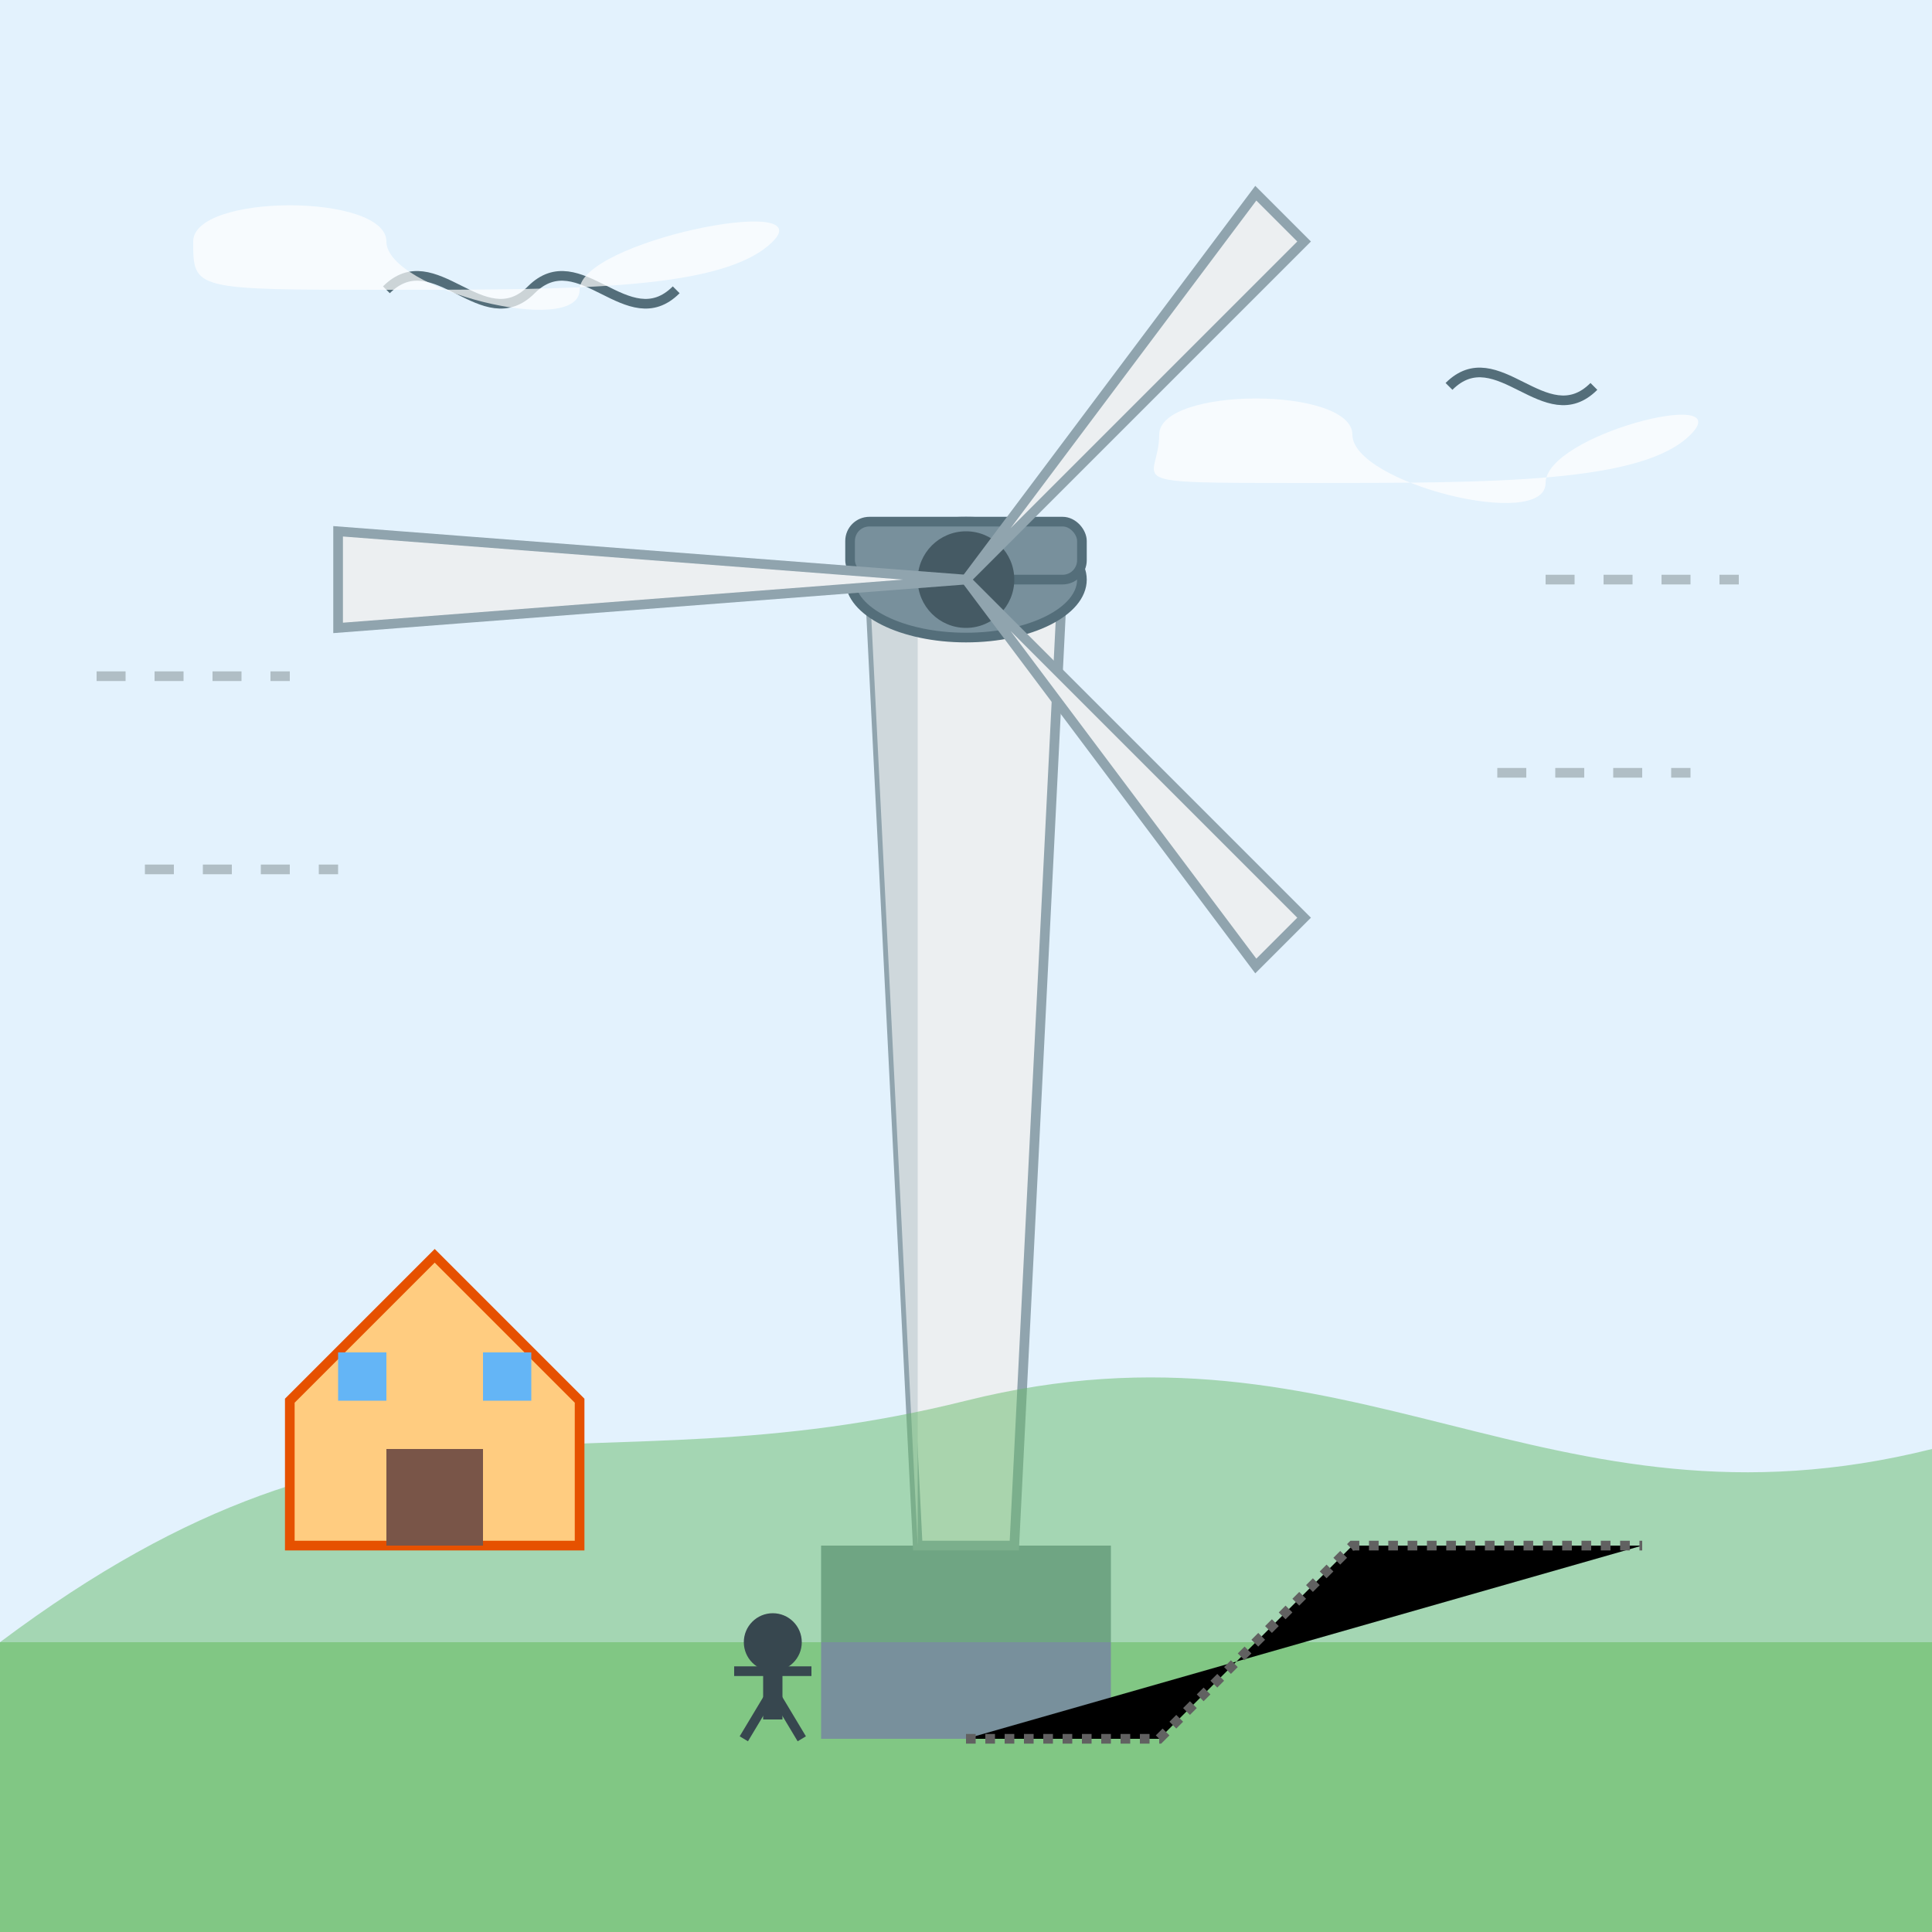
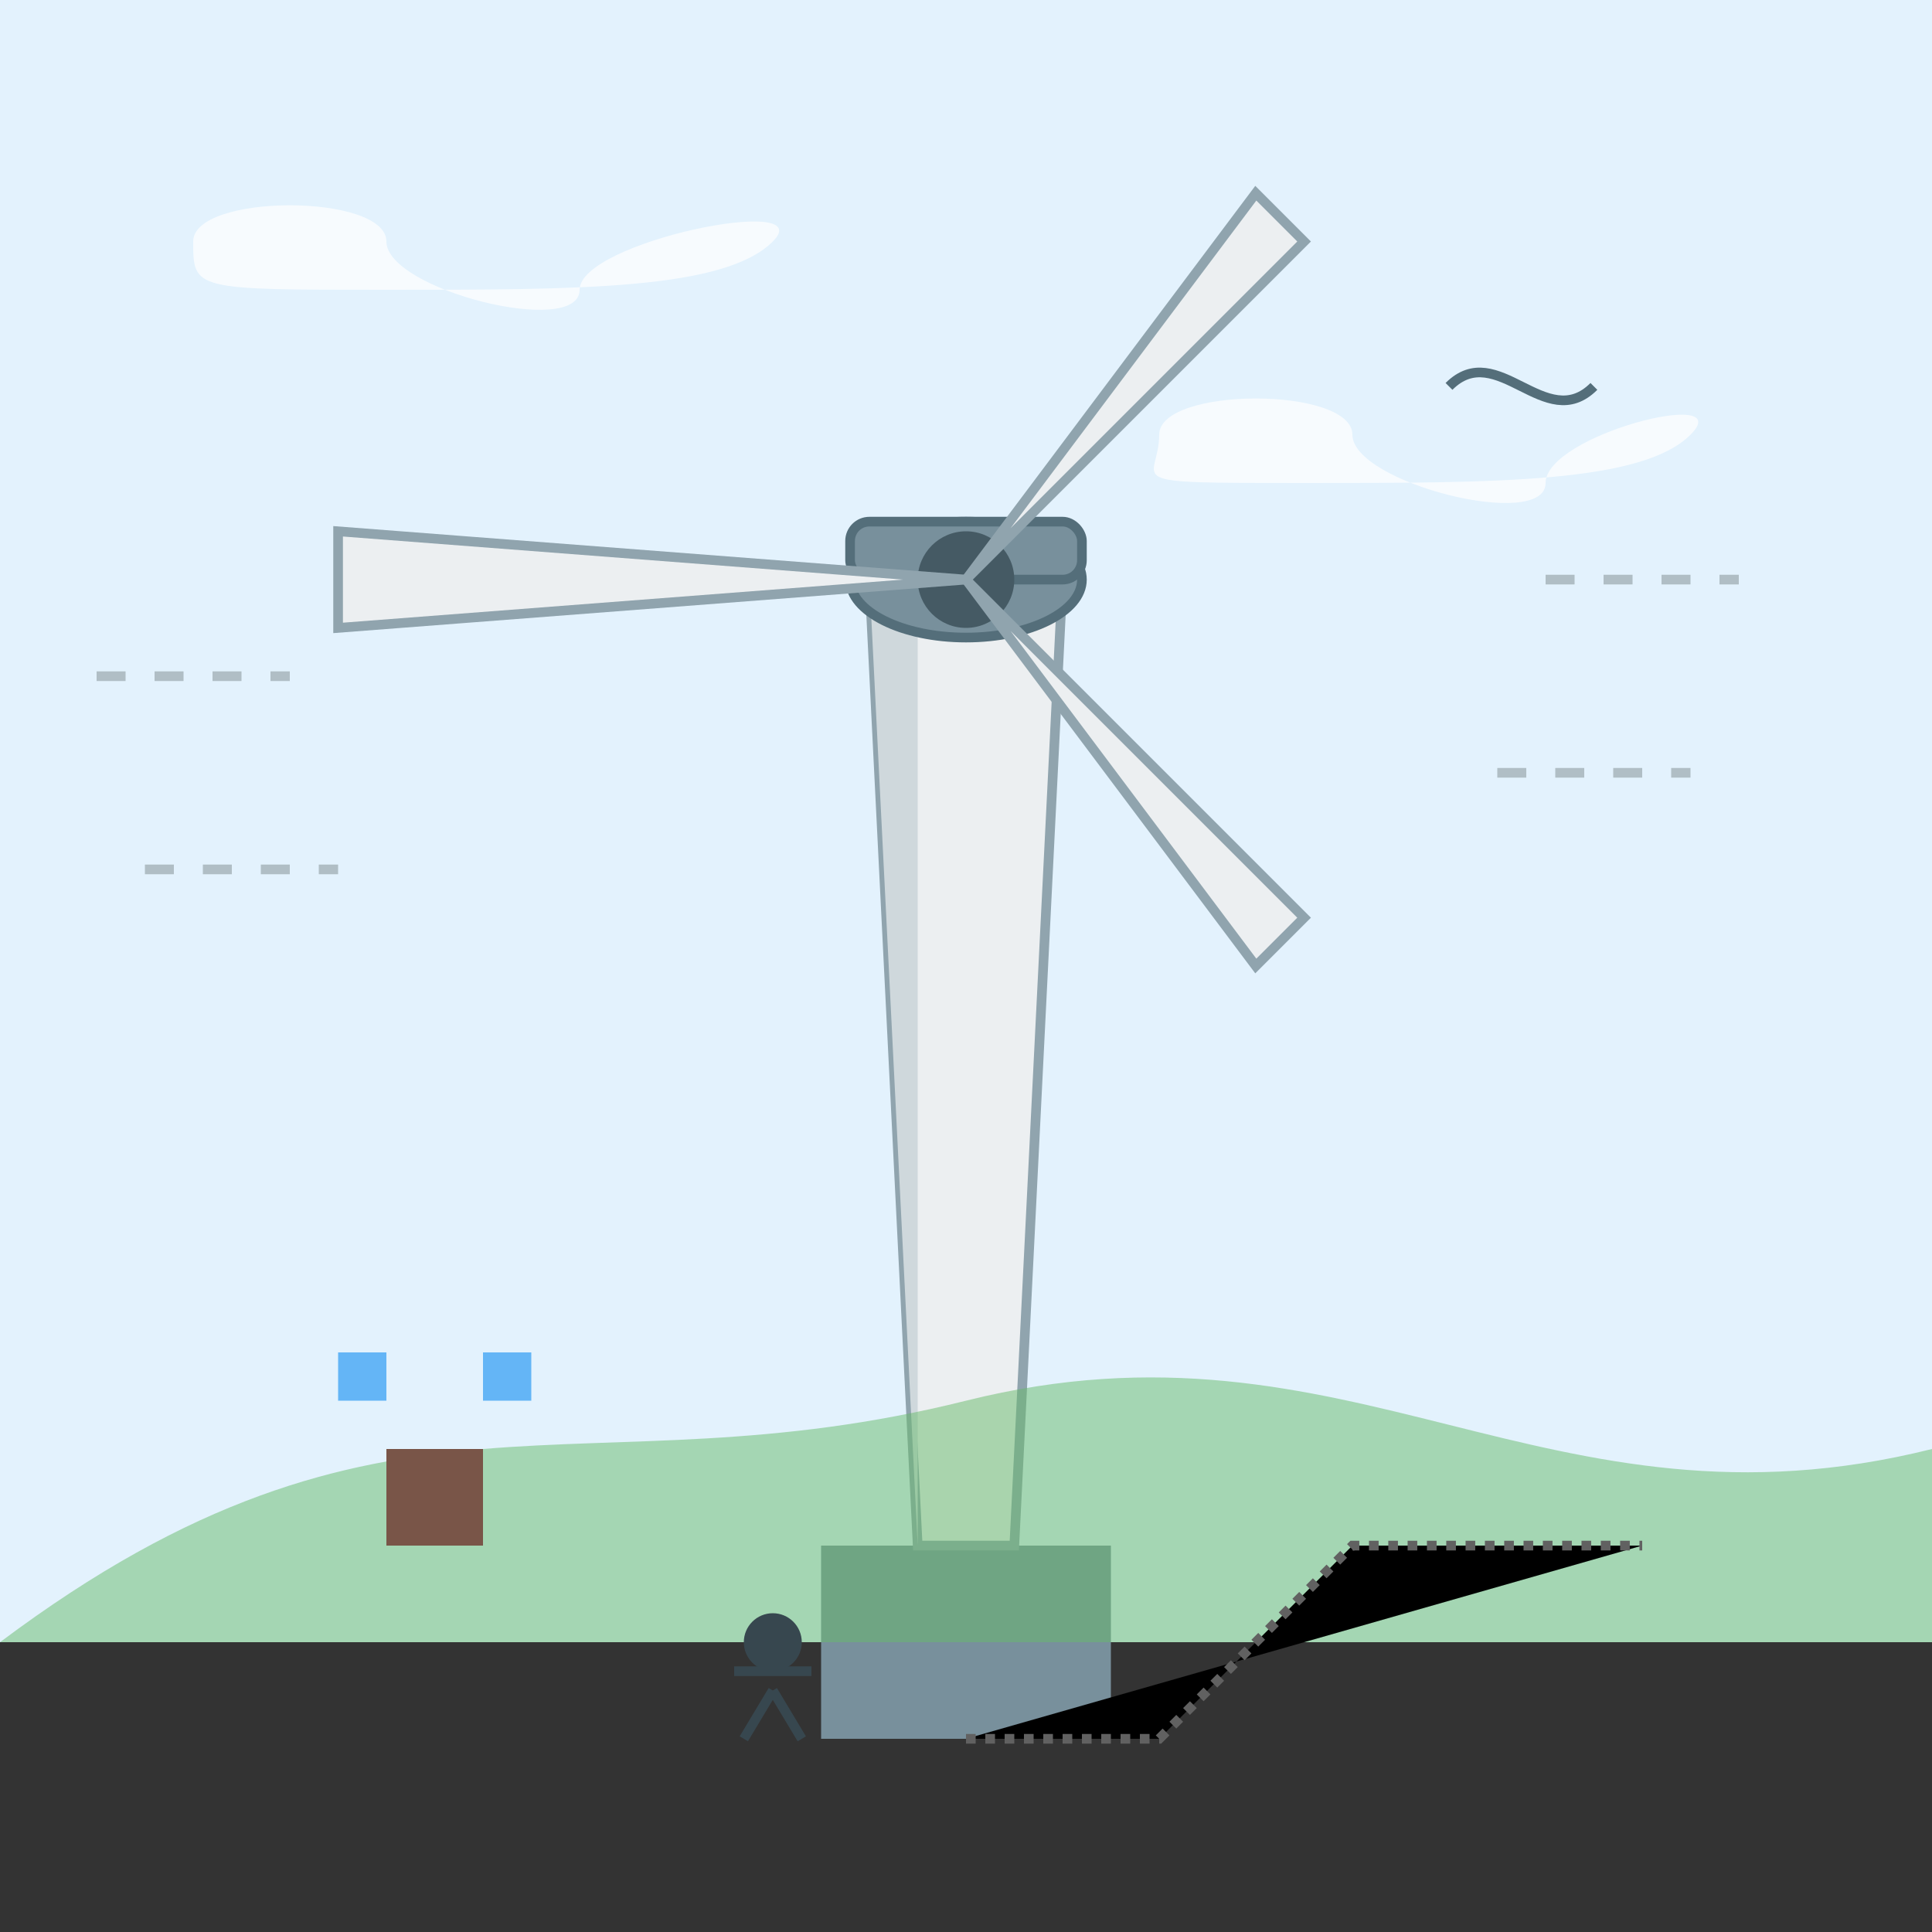
<svg xmlns="http://www.w3.org/2000/svg" width="200" height="200" viewBox="0 0 200 200">
  <rect x="0" y="0" width="200" height="200" fill="#333333" stroke="none" />
  <rect x="0" y="0" width="200" height="170" fill="#E3F2FD" />
-   <rect x="0" y="170" width="200" height="30" fill="#81C784" />
  <rect x="85" y="160" width="30" height="20" fill="#78909C" />
  <path d="M95 160 L90 60 L110 60 L105 160 Z" fill="#ECEFF1" stroke="#90A4AE" stroke-width="1" />
  <path d="M95 160 L90 60 L95 60 L95 160 Z" fill="#CFD8DC" />
  <ellipse cx="100" cy="60" rx="12" ry="6" fill="#78909C" stroke="#546E7A" stroke-width="1" />
  <rect x="88" y="54" width="24" height="6" rx="2" fill="#78909C" stroke="#546E7A" stroke-width="1" />
  <circle cx="100" cy="60" r="5" fill="#455A64" />
  <g id="blades">
    <path d="M100 60 L130 20 L135 25 L100 60 Z" fill="#ECEFF1" stroke="#90A4AE" stroke-width="1" />
    <path d="M100 60 L135 95 L130 100 L100 60 Z" fill="#ECEFF1" stroke="#90A4AE" stroke-width="1" />
    <path d="M100 60 L35 65 L35 55 L100 60 Z" fill="#ECEFF1" stroke="#90A4AE" stroke-width="1" />
  </g>
-   <path d="M40 30 C45 25, 50 35, 55 30 C60 25, 65 35, 70 30" stroke="#546E7A" stroke-width="1" fill="none" />
  <path d="M150 40 C155 35, 160 45, 165 40" stroke="#546E7A" stroke-width="1" fill="none" />
  <path d="M20 25 C20 20, 40 20, 40 25 S60 35, 60 30 S85 20, 80 25 S60 30, 40 30 S20 30, 20 25 Z" fill="#FFFFFF" opacity="0.7" />
  <path d="M120 45 C120 40, 140 40, 140 45 S160 55, 160 50 S180 40, 175 45 S155 50, 135 50 S120 50, 120 45 Z" fill="#FFFFFF" opacity="0.7" />
  <path d="M0 170 C40 140, 60 155, 100 145 S160 160, 200 150 L200 170 Z" fill="#66BB6A" opacity="0.5" />
  <path d="M10 70 L30 70" stroke="#B0BEC5" stroke-width="1" stroke-dasharray="3,3" />
  <path d="M15 90 L35 90" stroke="#B0BEC5" stroke-width="1" stroke-dasharray="3,3" />
  <path d="M160 60 L180 60" stroke="#B0BEC5" stroke-width="1" stroke-dasharray="3,3" />
  <path d="M155 80 L175 80" stroke="#B0BEC5" stroke-width="1" stroke-dasharray="3,3" />
-   <path d="M30 160 L30 145 L45 130 L60 145 L60 160 Z" fill="#FFCC80" stroke="#E65100" stroke-width="1" />
  <rect x="40" y="150" width="10" height="10" fill="#795548" />
  <rect x="35" y="140" width="5" height="5" fill="#64B5F6" />
  <rect x="50" y="140" width="5" height="5" fill="#64B5F6" />
  <path d="M100 180 L120 180 L140 160 L170 160" stroke="#616161" stroke-width="1" stroke-dasharray="1,1" />
  <circle cx="80" cy="170" r="3" fill="#37474F" />
-   <line x1="80" y1="173" x2="80" y2="178" stroke="#37474F" stroke-width="2" />
  <line x1="80" y1="175" x2="77" y2="180" stroke="#37474F" stroke-width="1" />
  <line x1="80" y1="175" x2="83" y2="180" stroke="#37474F" stroke-width="1" />
  <line x1="76" y1="173" x2="84" y2="173" stroke="#37474F" stroke-width="1" />
</svg>